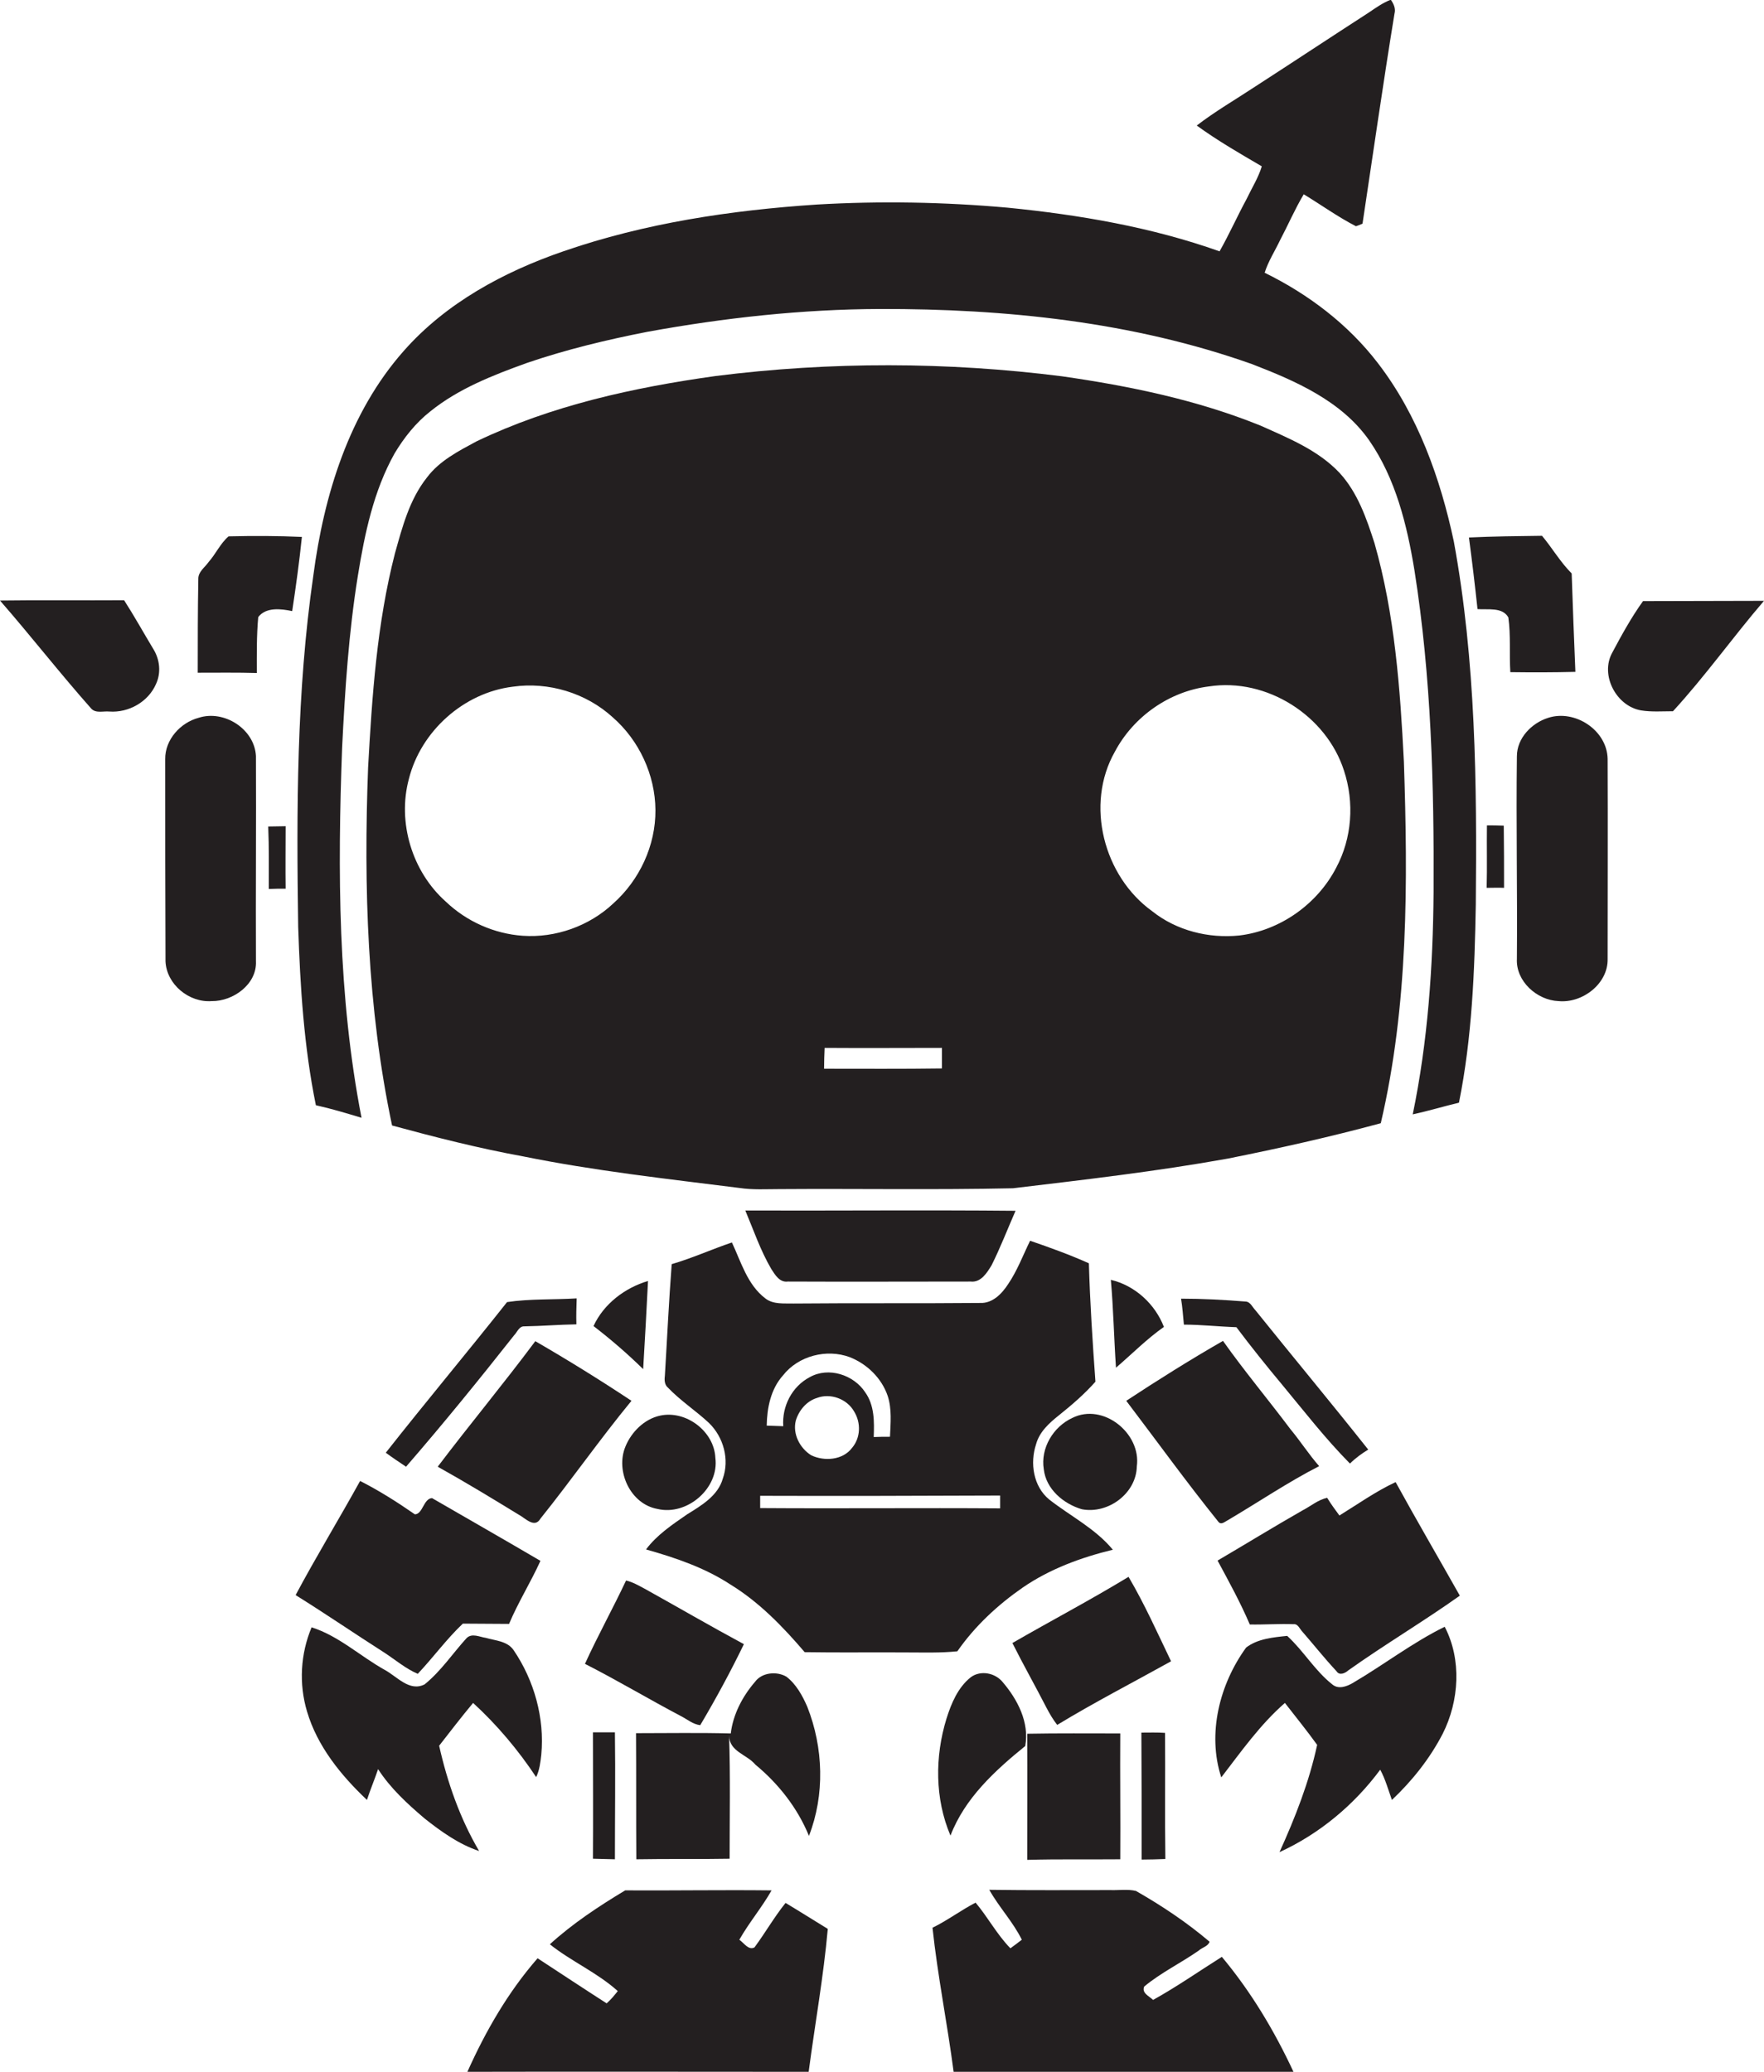
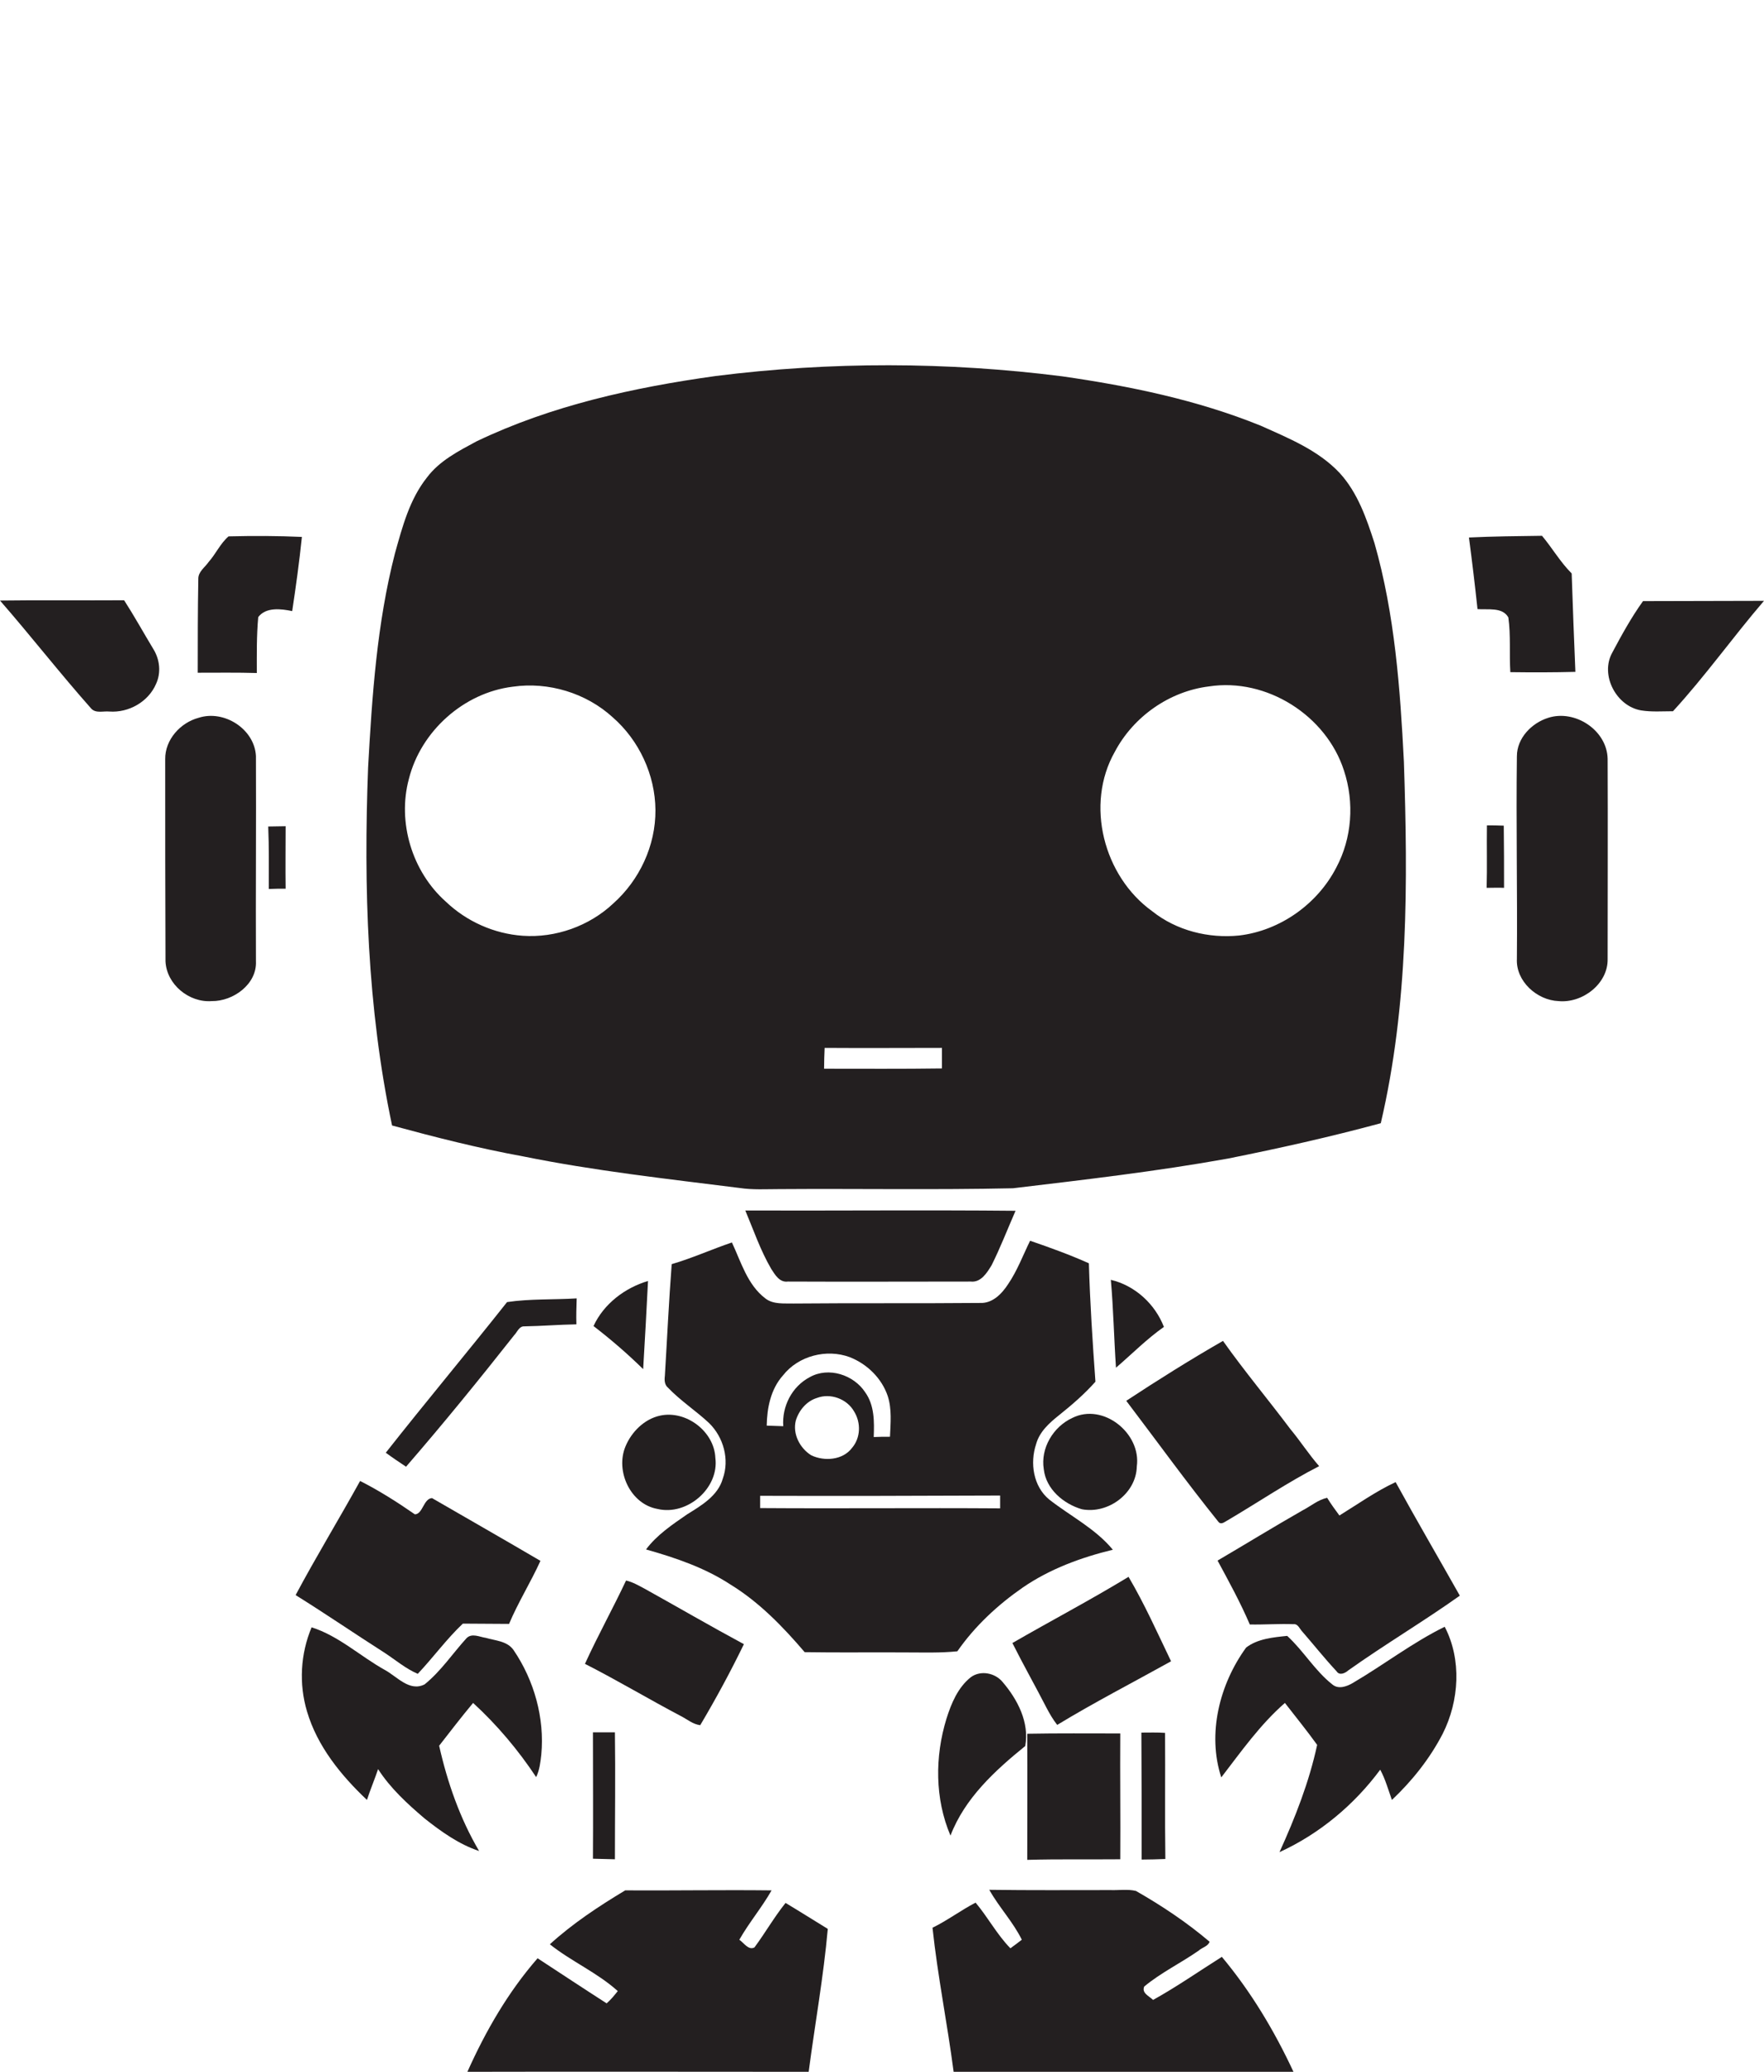
<svg xmlns="http://www.w3.org/2000/svg" version="1.1" id="Layer_1" x="0px" y="0px" viewBox="0 0 618.2 726.3" enable-background="new 0 0 618.2 726.3" xml:space="preserve">
  <g>
-     <path fill="#231F20" d="M482.9,127.3c-10.4-13.6-24.4-24.2-39.7-31.7c1.3-4.1,3.6-7.6,5.4-11.4c2.8-5.3,5.2-10.9,8.3-16.1   c6.1,3.7,11.9,7.9,18.3,11.2c0.6-0.2,1.7-0.6,2.3-0.9c3.7-24.5,7.2-49.1,11.2-73.6c0.5-1.8-0.3-3.5-1.3-4.9   c-2.8,1.1-5.2,2.8-7.7,4.5c-13.3,8.6-26.6,17.4-39.9,26c-6.8,4.5-13.9,8.6-20.4,13.6c7.3,5.3,15.1,9.8,22.8,14.3   c-1.2,4-3.5,7.6-5.3,11.4c-3.3,6.1-6.1,12.4-9.5,18.4c-23.9-8.5-49.1-12.8-74.2-15.3c-22.3-2-44.7-2.4-67-1.1   c-30.1,2-60.2,6.5-88.8,16.4c-20.9,7.2-41.1,18.1-55.9,34.9c-19.2,21.7-28,50.6-31.7,78.8c-5.9,40.8-5.9,82-5.3,123.1   c0.7,20.9,2,41.9,6.2,62.5c5.4,1.2,10.7,2.8,16,4.4c-8.3-42.7-8.4-86.5-6.8-129.8c1-20.1,2.3-40.2,5.5-60.1   c2.4-14.8,5.5-29.8,12.9-43c3.3-5.5,7.4-10.7,12.5-14.7c9.9-8,22-12.7,33.9-17c13.8-4.7,27.9-8.1,42.2-10.9   c26.9-4.9,54.1-7.9,81.5-8c44-0.1,88.6,4.5,130.3,19.3c15.3,5.9,31.4,12.9,41.1,26.7c9.3,13.4,13.3,29.7,15.9,45.6   c5.9,37.3,6.9,75.2,6.7,112.9c-0.2,26.1-2,52.2-7.3,77.8c5.5-1.2,10.8-2.8,16.2-4.1c4.6-22.8,5.5-46.3,5.9-69.5   c0.4-42.5,0-85.3-7.7-127.2C504.8,167.7,496.9,145.5,482.9,127.3z" />
    <path fill="#231F20" d="M492,267c-1.3-25.7-3.2-51.7-10.3-76.6c-2.8-8.7-5.9-17.7-12.2-24.6c-7.5-8-17.9-12.2-27.7-16.6   c-22.2-9-45.9-13.9-69.6-17.3c-40.2-5.1-81.1-5.2-121.4-0.1c-28.7,4-57.5,10.3-83.8,22.9c-6.3,3.4-13,6.8-17.4,12.7   c-6.1,7.7-8.6,17.3-11.2,26.6c-6.3,24.5-8,49.8-9.4,75c-1.6,41.9-0.3,84.3,8.4,125.5c15.1,4.1,30.4,8,45.8,10.8   c25.1,5.1,50.6,7.9,76,11.1c4.6,0.7,9.3,0.4,13.9,0.4c27.3-0.2,54.6,0.3,81.9-0.3c25.1-3,50.3-5.9,75.3-10.4   c18-3.6,35.9-7.6,53.6-12.4C493.6,352.2,493.4,309.3,492,267z M214.9,316.7c-8.4,7.9-20.2,12.1-31.7,11.3c-10-0.7-19.7-5-27-12   c-11.8-10.5-17-27.8-12.9-43c4.2-16.7,19.2-30.2,36.4-32.3c12.5-1.8,25.7,2.2,35,10.7c9.3,8.1,14.9,20.2,15,32.5   C229.8,296.4,224.1,308.5,214.9,316.7z M288.8,374.6c0-2.5,0.1-4.9,0.2-7.3c13.7,0.1,27.4,0,41.1,0c0,2.4,0,4.8,0,7.2   C316.3,374.7,302.6,374.6,288.8,374.6z M468.3,304.1c-6.6,12.8-19.7,22.1-34,23.8c-10.7,1.1-22-1.7-30.5-8.5   c-17-12.2-23.6-37.4-13.1-55.9c6.5-12.3,19.1-21.2,33-22.9c20.2-3.1,41.1,10.2,47.3,29.5C474.7,281.3,473.8,293.8,468.3,304.1z" />
    <path fill="#231F20" d="M80.1,188c-2.9,2.5-4.5,6.2-7,9c-1.3,1.9-3.7,3.4-3.6,6c-0.2,10.9-0.2,21.9-0.2,32.8   c6.9,0,13.8-0.1,20.7,0.1c0-6.5-0.1-13.1,0.5-19.6c2.7-3.6,8.1-2.9,11.9-2.1c1.3-8.6,2.5-17.3,3.4-26   C97.4,187.8,88.8,187.8,80.1,188z" />
    <path fill="#231F20" d="M552.1,235.5c-0.5-11.5-0.9-23-1.3-34.5c-4-4-6.8-8.9-10.4-13.2c-8.5,0.1-17.1,0.2-25.6,0.6   c1.1,8.3,2.1,16.7,3,25.1c3.6,0.3,8.7-0.8,10.8,2.9c0.9,6.3,0.3,12.8,0.7,19.2C537,235.7,544.5,235.7,552.1,235.5z" />
    <path fill="#231F20" d="M43.5,210.4c-14.5,0.1-29-0.1-43.5,0.1c10.9,12.5,21,25.5,32,37.9c1.6,1.7,4.2,0.8,6.3,1   c6.8,0.5,13.7-3.4,16.4-9.7c1.8-3.9,1.3-8.5-0.9-12.1C50.3,221.8,47.1,216,43.5,210.4z" />
    <path fill="#231F20" d="M575.8,210.7c-4.1,5.7-7.5,11.9-10.8,18.1c-4.3,7.8,1.4,18.7,10.1,20.2c3.7,0.6,7.4,0.3,11.2,0.3   c11.3-12.3,21-26,31.9-38.7C604,210.6,589.9,210.7,575.8,210.7z" />
    <path fill="#231F20" d="M89.7,265c-0.5-9.5-11.2-16.3-20.1-13.4c-6.4,1.7-11.8,7.7-11.7,14.5c0,23.6,0,47.3,0.1,70.9   c0.4,8.1,8.3,14.5,16.2,13.9c7.5,0.1,15.9-5.9,15.5-14C89.6,313,89.8,289,89.7,265z" />
    <path fill="#231F20" d="M542.6,251.6c-5.8,1.8-11,7.1-11,13.5c-0.3,23.7,0.2,47.3,0,71c-0.4,7.8,7,14.5,14.6,14.8   c8.4,0.8,17.4-6.1,17.2-14.8c0-23.3,0.1-46.7,0-70.1C563.2,255.9,551.9,248.6,542.6,251.6z" />
    <path fill="#231F20" d="M94,289.7c0.3,7.3,0.2,14.6,0.2,21.9c2-0.1,4-0.1,5.9-0.1c-0.1-7.3,0-14.6,0-21.9   C98.1,289.6,96,289.7,94,289.7z" />
    <path fill="#231F20" d="M521.1,289.3c-0.1,7.3,0.1,14.6-0.1,21.9c2,0,4.1-0.1,6.1,0c0-7.3,0-14.5-0.1-21.8   C525,289.3,523,289.3,521.1,289.3z" />
    <path fill="#231F20" d="M261.2,424.3c2.9,6.9,5.3,14,9.1,20.5c1.3,2,2.9,4.8,5.8,4.4c21.4,0.1,42.7,0,64.1,0   c3.6,0.4,5.7-3.1,7.3-5.7c3.1-6.2,5.6-12.7,8.4-19.1C324.4,424.1,292.8,424.4,261.2,424.3z" />
    <path fill="#231F20" d="M358.5,556.4c9.5-6.5,20.4-10.5,31.5-13.2c-6.1-7.4-14.9-11.8-22.3-17.6c-5.6-4.6-6.8-12.8-4.6-19.4   c1.2-4.4,4.7-7.5,8.1-10.2c4.5-3.6,8.9-7.4,12.7-11.7c-1-13.8-1.9-27.7-2.3-41.5c-6.7-3-13.6-5.5-20.6-7.9   c-2.5,5.1-4.5,10.5-7.7,15.2c-2.2,3.4-5.5,6.8-9.8,6.6c-21.8,0.2-43.6,0-65.4,0.2c-3.3-0.1-7.1,0.4-9.9-1.8   c-6.3-4.8-8.5-12.8-11.7-19.6c-7.1,2.4-13.9,5.5-21.1,7.6c-1,13-1.6,26.1-2.4,39.2c-0.2,1.5-0.1,3.1,1.1,4.1   c4.4,4.6,9.8,8.1,14.4,12.4c5.1,5,7.2,12.8,4.8,19.5c-1.7,6-7.5,9.4-12.5,12.5c-5.2,3.6-10.6,7.2-14.4,12.3   c10.3,2.9,20.6,6.4,29.6,12.3c10.1,6.2,18.4,14.8,26,23.7c12,0.2,24.1,0,36.1,0.1c5.8,0,11.6,0.2,17.4-0.4   C341.7,569.9,349.7,562.5,358.5,556.4z M274.4,482.1c5.4-6.9,15.3-9.4,23.4-6.4c6.1,2.4,11.2,7.4,13.3,13.6c1.5,4.6,1,9.5,0.8,14.3   c-1.9,0-3.8,0-5.7,0.1c0.2-5.3,0.3-11.1-3-15.7c-4-6.1-12.8-9-19.4-5.3c-6.3,3.3-9.8,10.3-9.3,17.2c-1.9-0.1-3.9-0.1-5.8-0.2   C268.8,493.5,270.1,486.9,274.4,482.1z M298.6,507.5c-3.2,4.3-9.7,4.8-14.3,2.6c-4-2.5-6.6-7.5-5.4-12.2c1.1-3.6,3.8-6.8,7.4-7.9   c4.7-1.8,10.5,0.3,13,4.7C301.8,498.7,301.6,504,298.6,507.5z M266.4,528.6c0-1.4,0-2.9,0-4.3c28,0.1,56.1,0,84.1-0.1   c0,1.5,0,3,0,4.5C322.5,528.5,294.4,528.8,266.4,528.6z" />
    <path fill="#231F20" d="M227.1,449c-8.1,2.4-15.5,8-19.1,15.8c6.1,4.7,11.9,9.7,17.4,15.1C226,469.6,226.6,459.3,227.1,449z" />
    <path fill="#231F20" d="M389.3,448.6c0.9,10.2,1.1,20.5,1.8,30.8c5.6-4.8,10.8-10.1,16.8-14.3C404.8,457.1,397.8,450.6,389.3,448.6   z" />
    <path fill="#231F20" d="M177.7,456.4c-14,17.7-28.5,35-42.5,52.8c2.3,1.7,4.7,3.3,7.1,4.9c13-15,25.6-30.5,37.9-46.1   c1.1-1.1,1.7-3.2,3.6-3.1c6.1-0.1,12.1-0.6,18.2-0.7c-0.1-3,0-6.1,0.1-9.1C194,455.6,185.7,455.2,177.7,456.4z" />
-     <path fill="#231F20" d="M479.5,508.1c-13-16.4-26.4-32.5-39.5-48.8c-1.1-1.1-1.8-3.1-3.6-3.1c-7.5-0.6-15-1-22.5-1   c0.5,3,0.7,6,1,9.1c6.1,0,12.3,0.7,18.4,0.9c5.1,6.8,10.4,13.4,15.9,20c7.8,9.4,15.3,19.1,23.9,27.8   C475,511.1,477.2,509.5,479.5,508.1z" />
-     <path fill="#231F20" d="M189.4,532.3c10.9-13.6,20.8-27.8,31.9-41.3c-11-7.3-22.3-14.3-33.7-20.9c-11.1,14.9-23,29.2-34.2,44   c9.5,5.3,18.9,11,28.2,16.7C184,532,187.3,535.9,189.4,532.3z" />
    <path fill="#231F20" d="M430.2,532.9c10.7-6.3,21-13.3,32.1-19c-3.6-4.1-6.6-8.8-10.1-13c-7.8-10.4-16.1-20.3-23.6-30.9   c-11.5,6.6-22.8,13.7-33.9,21c10.7,14.1,21.1,28.5,32.2,42.3C427.9,534.7,429.2,533.4,430.2,532.9z" />
    <path fill="#231F20" d="M250.7,511c-0.4-9.3-10.3-16.8-19.4-14.8c-5.5,1.2-10,5.7-12.1,10.8c-3.6,8.6,1.7,20.2,11.2,21.9   C240.8,531.4,252.1,521.6,250.7,511z" />
    <path fill="#231F20" d="M375.8,497c-6.7,3.1-11.2,10.6-10,18c0.8,7,6.9,12.1,13.3,14c9.2,1.8,19.1-5.5,19.3-15   C400,502.4,386.6,491.6,375.8,497z" />
    <path fill="#231F20" d="M103.6,559.1c10.6,6.6,20.8,13.6,31.3,20.3c3.8,2.5,7.3,5.5,11.5,7.3c5.4-5.7,10-12.1,15.8-17.6   c5.4,0,10.8,0.1,16.2,0.1c3.2-7.6,7.6-14.6,11-22.1c-12.6-7.4-25.4-14.7-38-22c-3,0.2-3.2,5.6-6,5.7c-6.2-4.3-12.5-8.3-19.2-11.7   C118.8,532.5,110.8,545.6,103.6,559.1z" />
    <path fill="#231F20" d="M469.4,531.2c-1.5-2-3-4.1-4.3-6.2c-3.2,0.7-5.7,2.9-8.6,4.4c-10,5.7-19.9,11.8-29.8,17.6   c4,7.4,8,14.7,11.3,22.4c5.1,0.1,10.2-0.3,15.3-0.1c1.6-0.2,2.2,1.7,3.1,2.6c4,4.6,7.8,9.4,12,13.9c1,1.6,3,0.7,4.1-0.3   c12.8-9.1,26.3-17.1,39.1-26.2c-7.5-13.3-15.2-26.5-22.5-39.8C482.2,522.7,475.9,527.2,469.4,531.2z" />
    <path fill="#231F20" d="M395.5,552.7c-13.3,8.1-27.2,15.4-40.7,23.2c3.8,7.6,8,15,11.9,22.6c1.1,2.1,2.3,4.2,3.8,6.1   c13-7.9,26.6-14.9,39.9-22.3C405.6,572.3,401.1,562.2,395.5,552.7z" />
    <path fill="#231F20" d="M219.4,554c-4.6,9.8-9.9,19.3-14.4,29.2c11.4,5.8,22.4,12.4,33.8,18.4c2.1,1.1,4.1,2.8,6.6,3.1   c5.5-9.3,10.6-18.7,15.3-28.4c-11.7-6.3-23.2-13-34.9-19.5C223.7,555.7,221.7,554.5,219.4,554z" />
    <path fill="#231F20" d="M153.9,611.9c3.9-5,7.8-10.1,11.9-15c8.4,7.7,15.8,16.5,22.1,26c1.2-2.5,1.5-5.2,1.8-7.9   c1.2-12.8-2.5-26-9.7-36.6c-2.2-3.2-6.3-3.3-9.7-4.3c-2.2-0.3-4.9-1.8-6.8,0.1c-4.9,5.4-9,11.6-14.7,16.2c-5.3,2.7-9.7-2.8-14-5.1   c-8.6-4.8-16.1-11.9-25.6-14.9c-3.9,9.3-4.5,19.8-1.6,29.5c3.6,12.2,11.9,22.4,21,31c1.2-3.7,2.7-7.2,3.9-10.8   c4.3,6.7,10.3,12.2,16.3,17.3c5.8,4.6,12.1,9.1,19.1,11.4C161.2,637.4,156.8,624.8,153.9,611.9z" />
    <path fill="#231F20" d="M474.1,589.9c-2.2,1.3-5.1,2.3-7.2,0.5c-6.1-4.8-10.1-11.8-15.8-17c-4.9,0.5-10.4,1-14.4,4.1   c-9.3,12.8-13.7,30.2-8.7,45.5c7-9.1,13.6-18.5,22.3-26.1c3.8,4.9,7.7,9.7,11.3,14.7c-2.8,13-7.7,25.5-13.2,37.6   c14-6.4,26.2-16.6,35.3-28.9c1.8,3.3,2.8,7,4.1,10.6c7.1-6.7,13.3-14.5,17.8-23.2c5.8-11.5,6.7-26,0.7-37.5   C495.1,575.7,485,583.5,474.1,589.9z" />
-     <path fill="#231F20" d="M264.7,618.5c8.1,6.7,14.8,15.2,18.8,25c5.6-14.4,5.1-30.9-0.6-45.3c-1.7-3.9-3.9-7.9-7.3-10.5   c-3.4-2-8.6-1.5-11,1.8c-4.4,5.1-7.7,11.4-8.5,18.1c-11-0.3-22.1-0.1-33.2-0.1c0.1,14.7,0,29.5,0.1,44.2c10.9-0.2,21.8,0,32.7-0.2   c0-14.4,0.3-28.8-0.2-43.2C255.6,614,261.7,614.9,264.7,618.5z" />
    <path fill="#231F20" d="M340.2,587.9c-4.5,3.6-6.8,9.1-8.5,14.5c-4.1,13.3-4.1,28.1,1.4,41c5-13.1,15.6-22.8,26.2-31.4   c1.5-8.3-2.7-16.3-7.9-22.4C348.8,586.4,343.7,585.3,340.2,587.9z" />
    <path fill="#231F20" d="M215.5,651.7c0-14.8,0.2-29.7,0-44.5c-2.6,0-5.2,0-7.7,0c0,14.8,0.1,29.5,0,44.3   C210.4,651.6,212.9,651.6,215.5,651.7z" />
    <path fill="#231F20" d="M392.6,651.7c0.1-14.7-0.1-29.4,0-44.1c-10.9,0-21.8-0.1-32.6,0.1c0.1,14.7,0,29.5,0,44.2   C370.8,651.6,381.7,651.8,392.6,651.7z" />
    <path fill="#231F20" d="M400,607.3c0.1,14.8,0.1,29.7,0.1,44.5c2.8,0,5.5-0.1,8.3-0.2c-0.2-14.7,0-29.5-0.1-44.2   C405.5,607.2,402.8,607.3,400,607.3z" />
    <path fill="#231F20" d="M264.4,682.6c-2.1,1.1-3.7-1.6-5.3-2.7c3.4-6,7.9-11.3,11.3-17.3c-17.1-0.2-34.2,0.1-51.3,0   c-9.3,5.6-18.4,11.6-26.4,18.9c7.5,6,16.6,9.9,23.8,16.4c-1.2,1.5-2.4,3-3.9,4.3c-8.1-5.2-16.1-10.5-24.2-15.8   c-10.3,11.8-18.2,25.5-24.6,39.8c39.9-0.1,79.7,0,119.6,0c2.2-16.7,5.2-33.3,6.7-50.1c-4.9-3-9.8-6.1-14.8-9.1   C271.3,672,268.1,677.6,264.4,682.6z" />
    <path fill="#231F20" d="M404.1,701c-1.3-1.3-4.1-2.4-3.1-4.7c5.9-4.9,12.8-8.2,19.1-12.6c1.2-1.1,3.3-1.5,3.8-3.1   c-8-6.8-16.7-12.6-25.8-17.8c-2.9-0.7-6-0.2-8.9-0.3c-14.2,0-28.3,0.1-42.5-0.1c3.4,6.1,8.3,11.2,11.4,17.5c-1.3,1-2.6,2-4,3   c-4.7-4.8-7.9-10.9-12.2-16c-5.2,2.7-9.8,6.2-15.1,8.8c1.8,16.9,5.2,33.6,7.4,50.5c39.7,0,79.4,0,119.1,0   c-6.7-14.4-14.9-28.1-25.1-40.3C420.1,691,412.4,696.4,404.1,701z" />
  </g>
</svg>